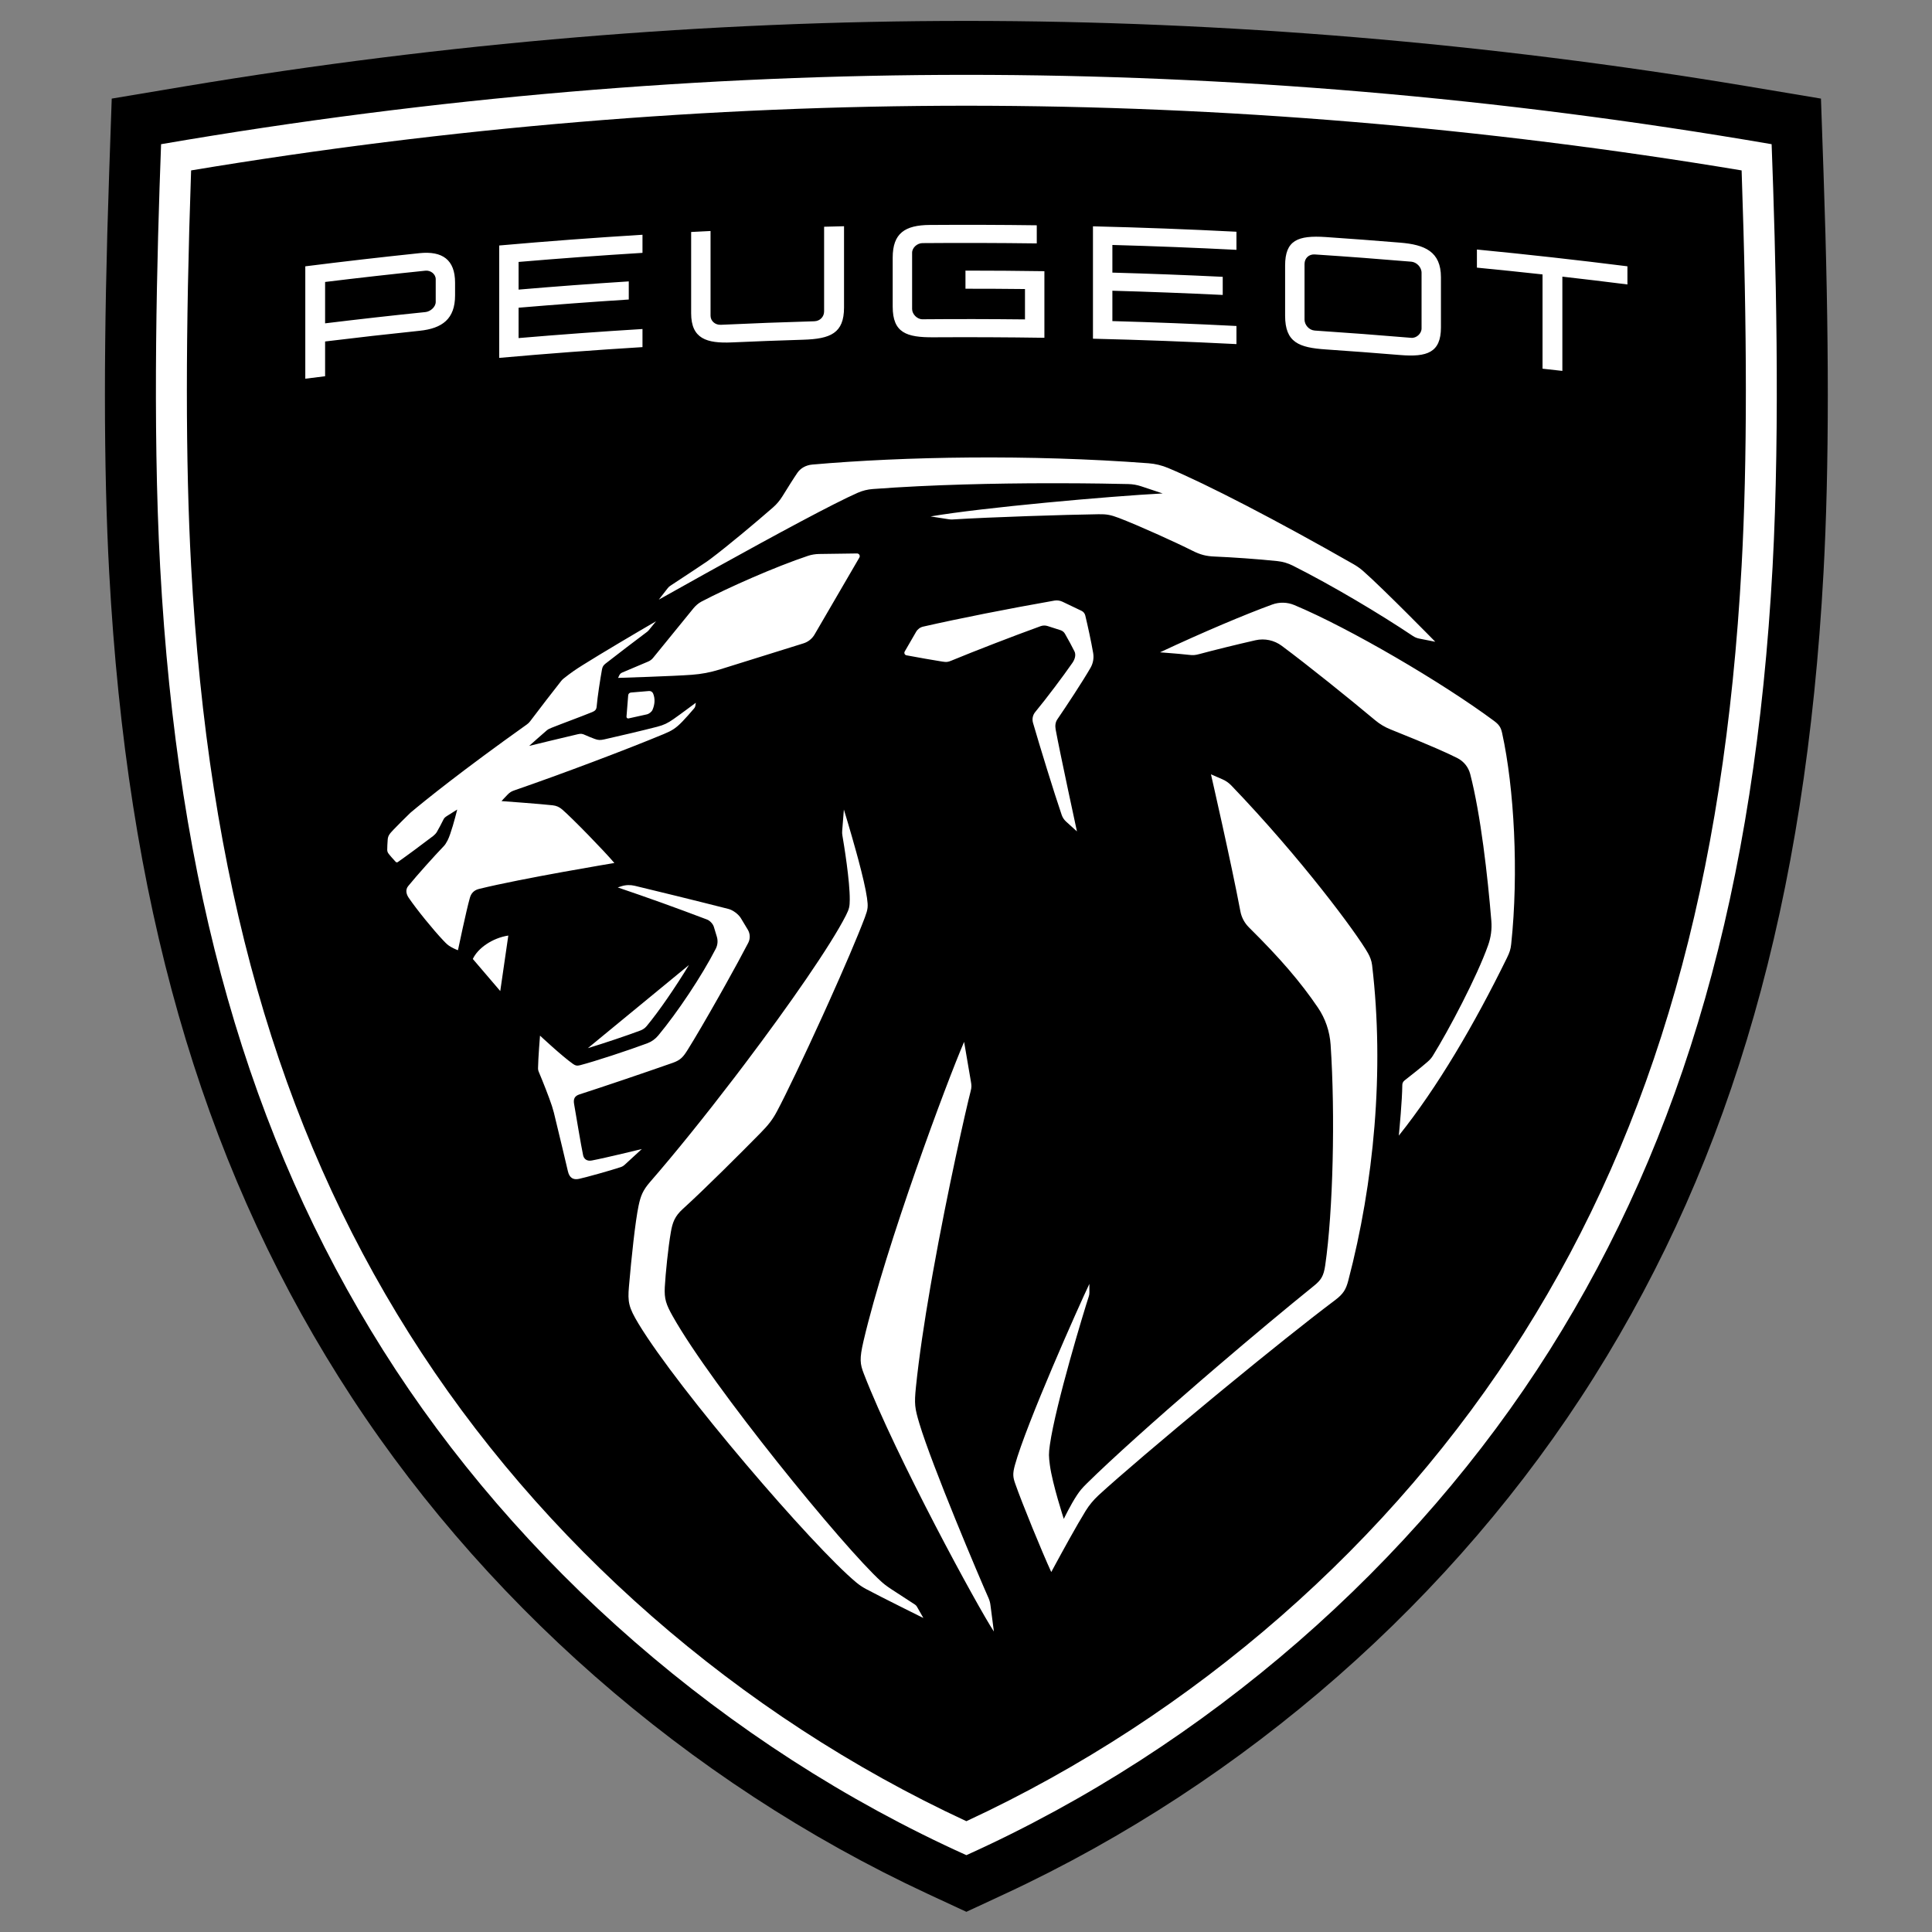
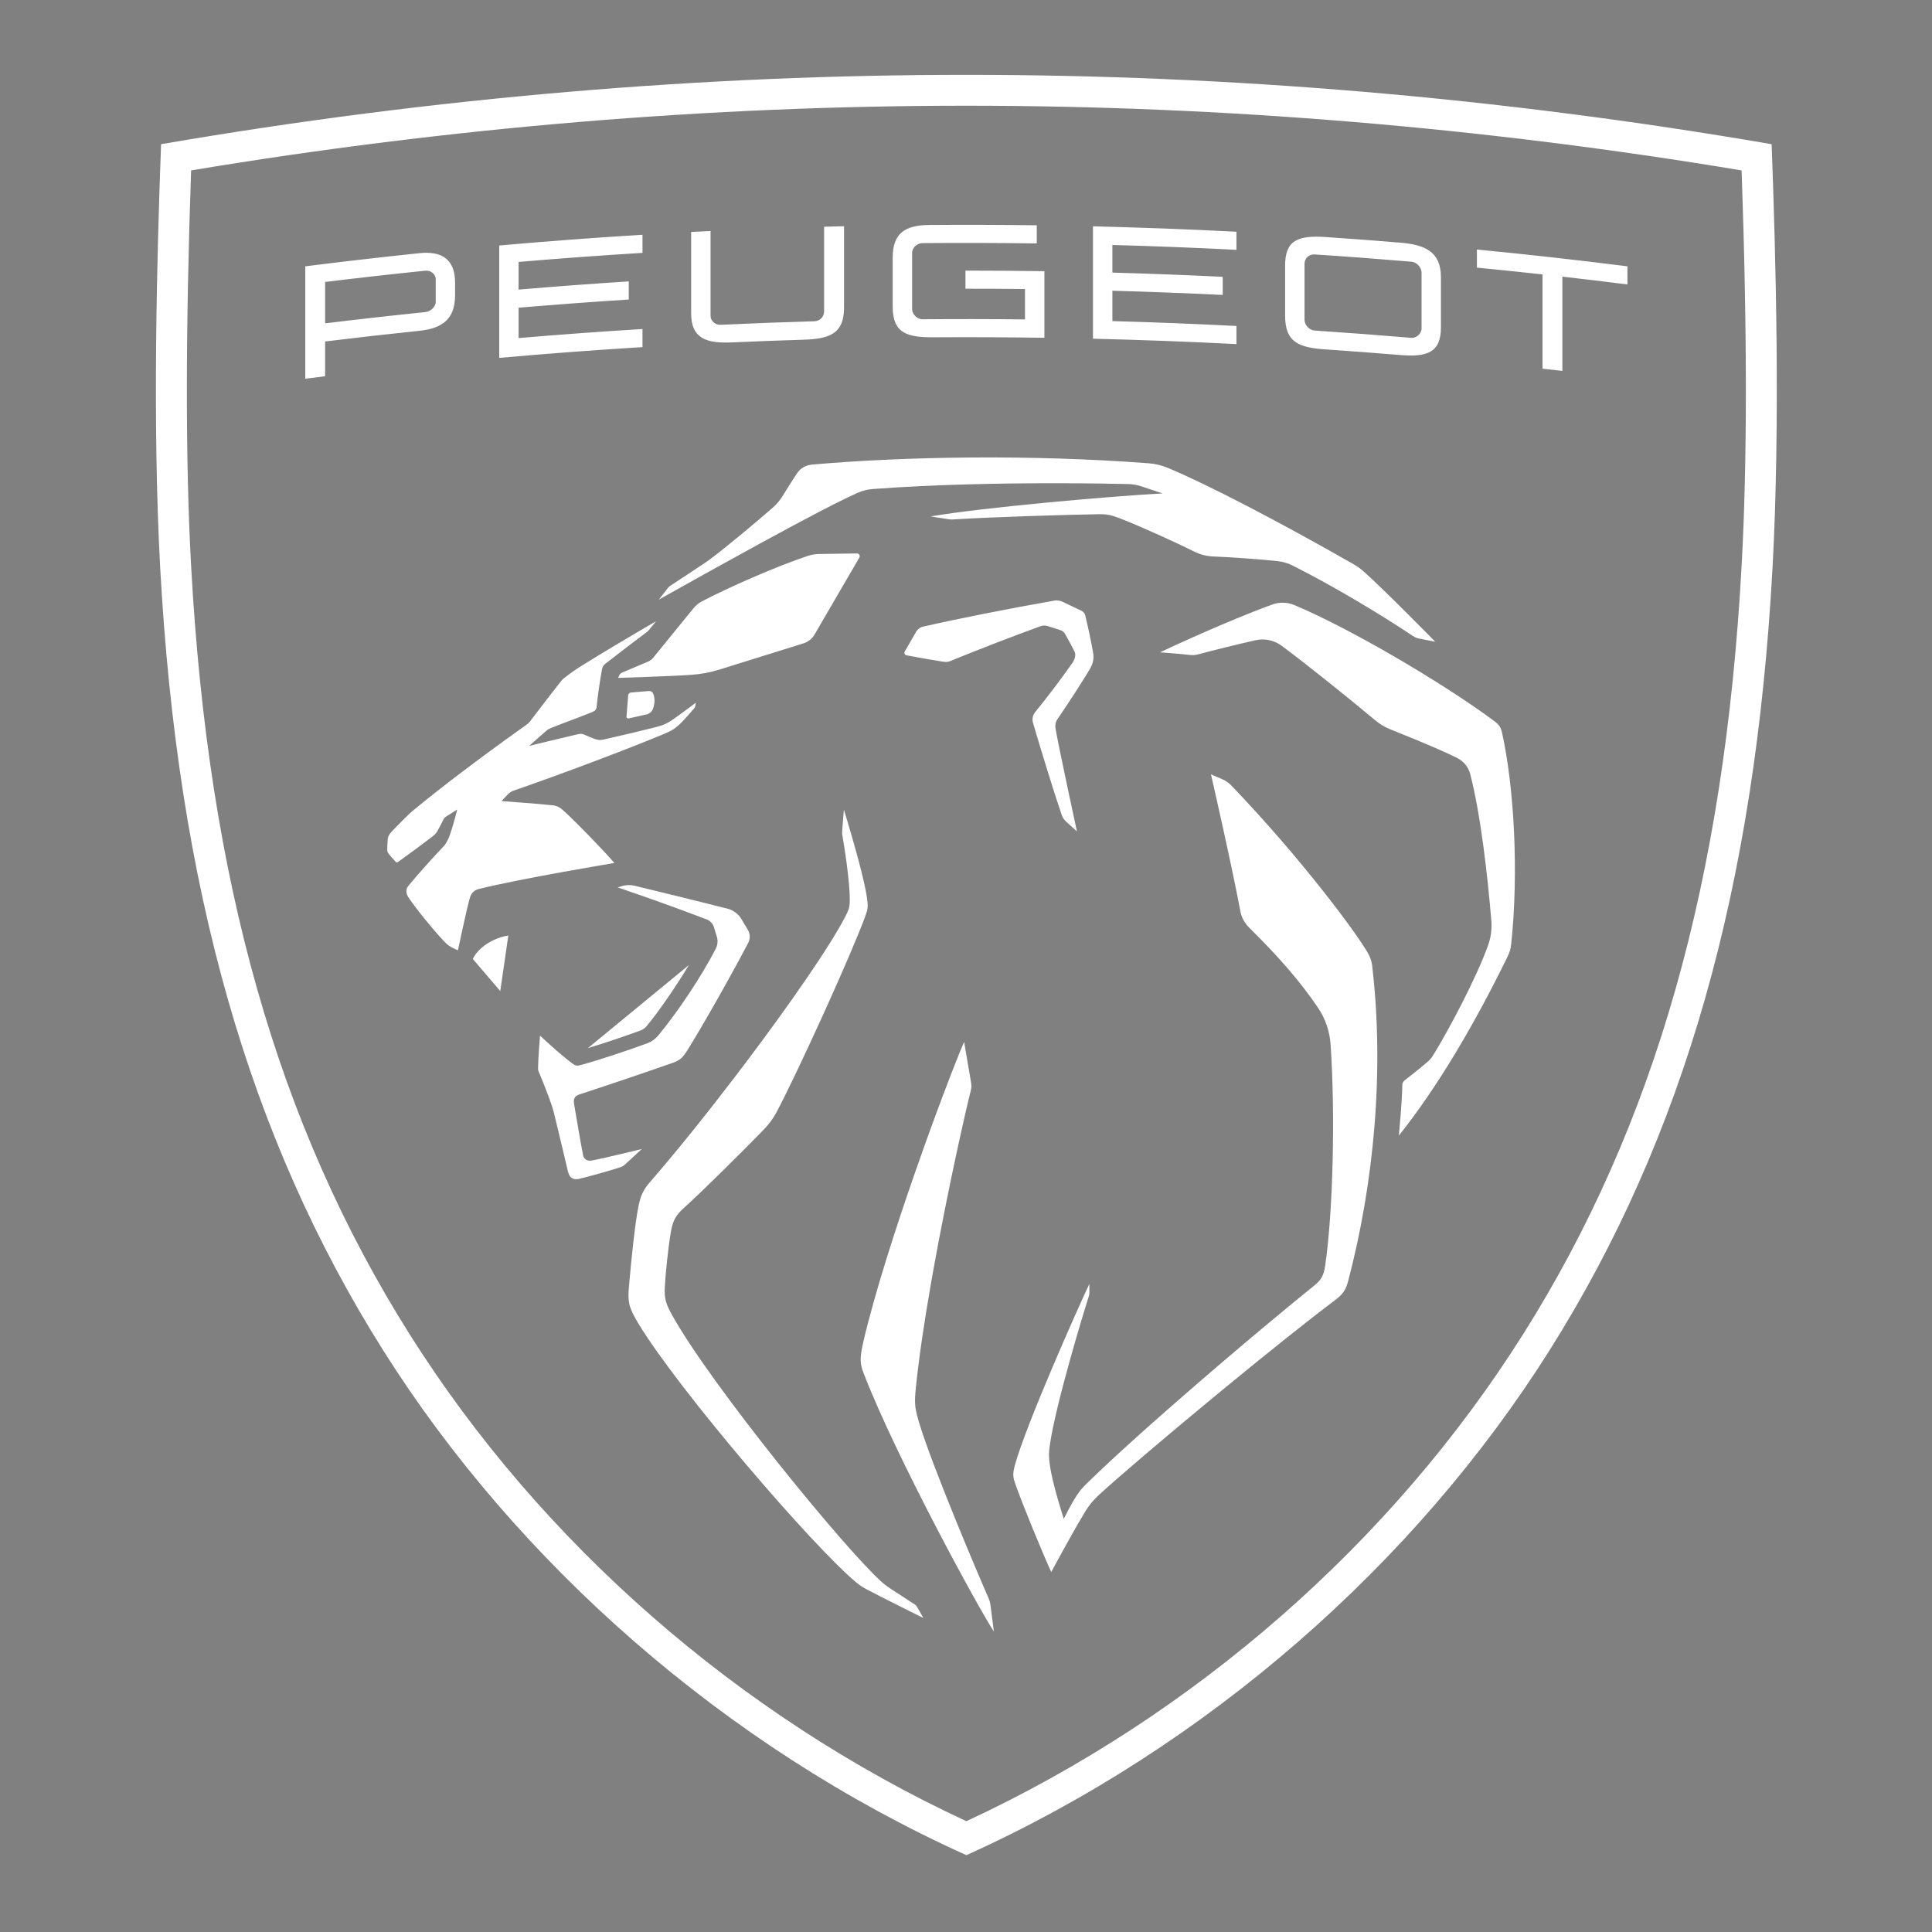
<svg xmlns="http://www.w3.org/2000/svg" width="512" zoomAndPan="magnify" viewBox="0 0 384 384" height="512" preserveAspectRatio="xMidYMid meet" version="1.2">
  <rect x="0" y="0" width="384" height="384" fill="#808080" stroke="none" />
  <g id="fc72cd5448">
-     <path style=" stroke:none;fill-rule:evenodd;fill:#000000;fill-opacity:1;" d="M 184.402 376.426 C 136.523 354.156 94.941 317.656 67.305 273.672 C 39.734 229.812 25.246 179.012 21.703 113.793 C 20.574 92.988 20.574 67.035 21.695 34.465 L 22.207 19.598 L 36.875 17.141 C 88.5 8.527 140.719 4.156 192.074 4.156 C 243.43 4.156 295.641 8.527 347.258 17.141 L 361.93 19.598 L 362.445 34.465 C 363.574 67.039 363.574 92.992 362.438 113.793 C 358.887 179.012 344.406 229.812 316.836 273.672 C 289.207 317.656 247.609 354.156 199.738 376.426 L 192.074 379.988 Z M 184.402 376.426 " />
    <path style=" stroke:none;fill-rule:evenodd;fill:#ffffff;fill-opacity:1;" d="M 192.074 14.875 C 243.844 14.875 297.582 19.277 352.125 28.66 C 352.941 50.445 353.863 84.125 352.312 112.703 C 348.836 176.422 334.762 225.879 308.008 268.348 C 281.336 310.691 240.035 347.102 192.074 368.727 C 144.109 347.102 102.805 310.691 76.133 268.348 C 49.383 225.879 35.305 176.422 31.832 112.703 C 30.273 84.125 31.203 50.445 32.016 28.66 C 86.559 19.277 140.301 14.875 192.074 14.875 Z M 192.074 21.012 C 141.035 21.012 89.219 25.336 37.984 33.871 C 36.863 66.195 36.863 91.914 37.98 112.371 C 41.391 175.004 55.172 223.531 81.344 265.082 C 107.516 306.629 146.762 340.949 192.074 361.977 C 237.383 340.949 276.629 306.629 302.801 265.082 C 328.973 223.531 342.75 175.004 346.164 112.371 C 347.285 91.914 347.285 66.195 346.16 33.871 C 294.926 25.336 243.105 21.012 192.074 21.012 Z M 191.625 207.078 C 191.625 207.078 192.633 213.039 192.941 214.77 C 193.113 215.75 193.148 216.012 192.902 216.973 C 192.094 220.066 188.375 236.367 185.395 253.055 L 184.934 255.688 C 183.715 262.715 182.664 269.691 182.051 275.66 C 181.703 279.055 181.816 279.867 182.715 282.875 C 185.262 291.375 194.676 313.59 196.484 317.641 C 196.684 318.09 196.805 318.559 196.863 319.043 L 197.543 324.281 C 194.527 319.742 178.137 289.699 171.699 273.059 C 170.941 271.102 170.793 270.137 171.633 266.531 C 176.109 247.418 188.223 214.938 191.625 207.078 Z M 167.727 160.902 C 167.727 160.902 168.984 164.973 170.199 169.391 L 170.625 170.957 C 171.391 173.836 172.074 176.68 172.324 178.477 C 172.562 180.207 172.52 180.672 171.902 182.332 C 170.406 186.301 167.652 192.688 164.715 199.215 L 163.449 202.016 C 159.844 209.938 156.195 217.59 154.422 220.902 C 153.551 222.535 152.73 223.598 151.086 225.262 C 147.336 229.07 140.156 236.262 135.715 240.289 C 134.098 241.754 133.664 243.004 133.336 244.898 C 132.805 247.938 132.281 253.129 132.133 255.812 C 132.008 258.168 132.391 259.273 133.707 261.605 C 141.539 275.543 167.691 307.598 175.141 314.332 C 175.68 314.82 176.074 315.148 177.215 315.902 C 178.309 316.629 181.879 318.938 181.879 318.938 C 182.023 319.039 182.145 319.168 182.234 319.316 L 183.527 321.586 C 183.527 321.586 183.406 321.527 183.188 321.418 L 182.629 321.145 C 182.18 320.922 181.586 320.625 180.906 320.285 L 179.246 319.457 C 176.699 318.184 173.668 316.652 172.07 315.797 C 171.414 315.441 170.797 315.027 170.223 314.551 C 161.5 307.32 134.766 276.121 126.906 263.094 C 124.945 259.84 124.742 258.789 125.008 255.711 C 125.5 249.98 126.262 242.773 126.93 239.613 C 127.336 237.711 127.758 236.59 129.219 234.91 C 134.141 229.258 140.145 221.801 145.992 214.148 L 148.047 211.441 C 156.91 199.703 165.074 187.953 168.125 181.965 C 168.82 180.605 168.879 180.129 168.895 178.844 C 168.934 175.113 167.742 167.852 167.426 166.016 C 167.379 165.727 167.363 165.434 167.391 165.145 Z M 240.688 153.902 L 242.945 154.883 C 243.617 155.168 244.227 155.594 244.73 156.117 C 258.586 170.543 269.668 185.5 271.891 189.441 C 272.316 190.199 272.609 190.957 272.715 191.824 C 275.207 212.863 273.066 235.148 267.98 254.535 C 267.52 256.285 267.004 257.18 265.316 258.445 C 259.887 262.52 251.781 269.016 243.719 275.641 L 241.176 277.734 C 231.465 285.754 222.238 293.605 218.324 297.215 C 217.344 298.129 216.484 299.156 215.781 300.297 C 213.945 303.27 211.145 308.395 209.77 310.934 L 209.383 311.648 C 209.105 312.16 208.945 312.457 208.945 312.457 C 207.121 308.484 203.141 298.785 201.777 294.867 C 201.328 293.59 201.25 292.918 201.719 291.207 C 203.949 283.078 214.477 259.449 216.523 255.18 L 216.527 256.926 C 216.527 257.18 216.488 257.434 216.406 257.672 C 215.484 260.469 209.824 279.09 208.672 287.164 C 208.418 288.961 208.441 289.445 208.672 291.211 C 209.176 294.98 211.438 301.895 211.438 301.895 C 211.438 301.895 212.777 299.105 214.027 297.215 C 214.641 296.293 215.008 295.848 216.008 294.855 C 221.07 289.863 229.703 282.145 238.699 274.383 L 241.883 271.648 C 248.789 265.734 255.688 259.98 261.137 255.582 C 262.551 254.438 263.082 253.672 263.395 251.504 C 264.957 240.805 265.41 221.609 264.469 207.637 C 264.289 205 263.434 202.449 261.941 200.262 C 258.523 195.223 254.438 190.453 248.242 184.332 C 247.359 183.453 246.754 182.332 246.531 181.105 C 244.723 171.488 240.688 153.902 240.688 153.902 Z M 123.5 176.152 C 124.359 175.875 125.277 175.844 126.152 176.055 C 130.105 177 138.469 179.047 144.789 180.66 C 145.676 180.883 146.781 181.711 147.254 182.496 L 148.629 184.777 C 149.113 185.582 149.145 186.562 148.719 187.395 C 147.566 189.617 145.93 192.625 144.195 195.727 L 142.887 198.059 C 140.473 202.332 138.07 206.449 136.707 208.617 C 135.809 210.051 135.309 210.684 133.711 211.25 C 127.492 213.43 119.766 216.039 115.176 217.52 C 114.238 217.824 113.922 218.391 114.105 219.43 C 114.434 221.32 115.492 227.738 115.898 229.613 C 116.047 230.305 116.602 230.855 117.633 230.656 C 120.344 230.145 127.566 228.379 127.566 228.379 C 127.566 228.379 125.438 230.344 124.164 231.504 C 123.93 231.723 123.66 231.883 123.355 231.98 C 121.387 232.637 116.582 233.98 115.086 234.309 C 113.918 234.559 113.172 234.102 112.871 232.781 C 112.871 232.781 110.824 224.082 110.082 221.125 C 109.965 220.672 109.848 220.281 109.707 219.84 C 109.152 218.125 107.82 214.762 107.066 212.996 C 106.98 212.793 106.934 212.574 106.938 212.348 C 106.961 210.332 107.332 205.84 107.332 205.84 C 107.332 205.84 111.754 209.973 113.895 211.469 C 114.379 211.805 114.664 211.875 115.258 211.727 C 118.195 210.973 124.957 208.742 128.668 207.359 C 129.512 207.039 130.254 206.508 130.832 205.812 C 134.668 201.191 139.48 194 142.262 188.574 C 142.645 187.828 142.719 186.973 142.477 186.172 L 141.879 184.203 C 141.703 183.629 141.094 182.98 140.531 182.766 C 133.988 180.285 128.836 178.441 122.777 176.383 Z M 252.84 120.164 C 254.281 119.633 255.855 119.672 257.27 120.266 C 268.234 124.855 286.664 135.652 296.914 143.258 C 297.902 143.996 298.297 144.5 298.555 145.688 C 300.961 156.602 301.875 173.473 300.359 187.676 C 300.25 188.695 300.047 189.309 299.512 190.398 C 293.02 203.641 285.711 216.102 278.023 225.715 L 278.039 225.559 C 278.137 224.535 278.691 218.762 278.719 215.641 C 278.723 215.285 278.887 214.961 279.168 214.746 C 280.598 213.641 282.559 212.066 283.668 211.105 C 284.207 210.641 284.508 210.293 284.789 209.84 C 287.922 204.789 293.523 194.219 295.781 187.859 C 296.332 186.305 296.551 184.664 296.414 183.02 C 295.691 174.156 294.297 161.879 292.219 153.863 C 291.867 152.496 290.961 151.344 289.699 150.695 C 287.906 149.777 284.391 148.18 276.383 144.977 C 275.273 144.535 274.234 143.918 273.324 143.152 C 268.07 138.754 259.863 132.156 254.754 128.359 C 253.262 127.246 251.355 126.844 249.535 127.254 C 245.816 128.098 241.078 129.27 238.414 129.992 C 237.508 130.234 237.148 130.258 236.215 130.148 C 235.727 130.09 235.098 130.031 234.438 129.969 L 233.438 129.883 C 232.273 129.781 231.18 129.699 230.754 129.668 L 230.562 129.652 C 239.25 125.582 247.609 122.07 252.84 120.164 Z M 136.938 191.801 C 134.223 196.262 130.977 200.996 128.523 203.953 C 128.199 204.34 127.773 204.641 127.289 204.82 C 124.605 205.824 120.129 207.332 116.836 208.332 Z M 101.031 185.949 L 99.43 196.98 L 93.977 190.602 C 94.973 188.453 97.875 186.43 101.031 185.949 Z M 130.398 123.477 L 128.91 125.305 C 128.824 125.387 128.746 125.461 128.66 125.547 C 127.348 126.512 121.832 130.727 120.34 131.906 C 119.914 132.242 119.746 132.531 119.648 133.062 C 119.312 134.926 118.754 138.473 118.59 140.434 C 118.543 141.012 118.293 141.293 117.707 141.531 C 115.145 142.57 112.109 143.664 109.656 144.641 C 109.133 144.852 108.984 144.93 108.676 145.168 C 108.43 145.355 105.168 148.258 105.168 148.258 C 105.168 148.258 112.258 146.52 114.855 145.93 C 115.477 145.793 115.746 145.828 116.316 146.098 C 116.855 146.348 117.75 146.699 118.219 146.871 C 118.945 147.137 119.328 147.125 120.125 146.953 C 123.055 146.301 127.98 145.133 130.602 144.453 C 131.965 144.098 132.711 143.73 133.863 142.926 C 135.121 142.055 138.301 139.676 138.301 139.676 C 138.301 139.676 138.242 140.098 138.199 140.328 C 138.164 140.527 138.094 140.641 137.961 140.801 C 137.316 141.574 136.184 142.84 135.621 143.418 C 134.332 144.746 133.562 145.223 131.941 145.895 C 124.492 148.992 111.766 153.801 102.215 157.098 C 101.59 157.316 101.32 157.496 100.855 157.969 C 100.352 158.477 99.68 159.223 99.68 159.223 C 99.68 159.223 107.465 159.785 109.844 160.059 C 110.613 160.145 111.164 160.398 111.754 160.902 C 113.707 162.578 120.176 169.219 122.109 171.527 C 122.109 171.527 103.723 174.574 95.203 176.684 C 94.152 176.945 93.625 177.609 93.391 178.453 C 92.684 180.922 91.023 188.863 91.023 188.863 C 91.023 188.863 90.434 188.672 89.605 188.199 C 89.039 187.875 88.754 187.605 88.133 186.949 C 86.117 184.828 82.805 180.762 81.211 178.406 C 80.742 177.707 80.547 176.824 81.133 176.113 C 82.859 173.992 86.328 170.125 88.242 168.137 C 88.445 167.922 88.703 167.543 88.977 167.004 C 89.621 165.73 90.473 162.5 90.766 161.332 L 90.859 160.957 L 90.875 160.902 C 90.875 160.902 90.855 160.914 90.82 160.938 L 90.473 161.156 C 90 161.453 89.234 161.934 88.906 162.141 C 88.414 162.453 88.277 162.586 88.074 163.016 C 87.762 163.664 87.219 164.688 86.805 165.398 C 86.672 165.633 86.309 165.992 86.117 166.141 C 83.672 168.004 80.973 170.004 79.055 171.352 C 78.922 171.441 78.754 171.402 78.641 171.293 C 78.395 171.051 77.371 169.887 77.188 169.613 C 77.035 169.383 76.965 169.168 76.965 168.895 C 76.961 168.406 77.008 167.555 77.055 166.922 C 77.113 166.172 77.328 165.816 78.246 164.867 C 79.273 163.809 80.391 162.691 81.566 161.547 C 84.445 159.129 91.719 153.242 104.711 143.996 C 104.953 143.824 105.176 143.617 105.355 143.375 C 106.723 141.539 110.598 136.527 111.551 135.336 C 111.688 135.168 111.836 135.012 112.008 134.875 C 113.539 133.668 114.293 133.148 115.848 132.172 C 119.465 129.898 126.473 125.754 130.398 123.477 Z M 209.566 119.375 C 210.109 119.281 210.668 119.359 211.168 119.594 L 214.961 121.406 C 215.336 121.586 215.609 121.922 215.707 122.332 C 216.223 124.496 216.855 127.363 217.277 129.801 C 217.449 130.812 217.258 131.848 216.746 132.738 C 215.176 135.461 211.949 140.355 210.145 142.988 C 209.746 143.578 209.695 144.289 209.82 144.992 C 210.641 149.504 214.051 165.25 214.051 165.25 L 211.902 163.305 C 211.477 162.91 211.195 162.492 211.012 161.953 C 209.484 157.496 206.629 148.188 205.316 143.66 C 205.102 142.914 205.266 142.117 205.758 141.523 C 207.996 138.812 211.258 134.477 213.164 131.73 C 213.695 130.957 213.871 130.105 213.559 129.469 C 213.117 128.57 212.383 127.211 211.672 125.973 C 211.484 125.633 211.164 125.375 210.789 125.254 L 208.215 124.43 C 207.766 124.289 207.285 124.293 206.84 124.453 C 201.23 126.484 193.684 129.41 189.07 131.316 C 188.395 131.598 188.117 131.621 187.297 131.496 C 185.961 131.301 182.07 130.605 180.16 130.246 C 179.816 130.18 179.645 129.797 179.82 129.492 L 182.082 125.582 C 182.391 125.051 182.898 124.676 183.496 124.543 C 190.777 122.887 200.406 120.988 209.566 119.375 Z M 128.992 137.344 C 129.34 137.316 129.668 137.508 129.805 137.824 C 130.258 138.887 130.137 140.07 129.695 141.082 C 129.523 141.492 128.992 141.895 128.559 141.988 L 124.926 142.793 C 124.707 142.84 124.504 142.668 124.52 142.445 L 124.859 138.188 C 124.883 137.902 125.109 137.672 125.398 137.648 Z M 170.336 110.004 C 170.754 110 171.016 110.453 170.809 110.812 L 161.949 126.031 C 161.457 126.926 160.633 127.594 159.652 127.887 L 143.043 133.07 C 141.113 133.656 139.484 133.969 137.477 134.121 C 133.793 134.398 122.848 134.738 122.848 134.738 L 123.09 134.223 C 123.203 133.98 123.402 133.785 123.652 133.68 L 128.832 131.488 C 129.219 131.324 129.559 131.07 129.816 130.746 L 137.812 120.926 C 138.242 120.402 138.801 119.898 139.395 119.586 C 144.68 116.812 154.074 112.648 160.652 110.457 C 161.273 110.25 162.109 110.117 162.766 110.109 Z M 161.453 92.336 C 179.785 90.727 204.59 90.289 228.285 92.078 C 229.633 92.18 230.945 92.5 232.188 93.023 C 239.953 96.281 253.727 103.406 269.039 112.145 C 269.715 112.531 270.352 112.984 270.938 113.496 C 274.992 117.062 285.273 127.555 285.273 127.555 L 282.066 126.922 C 281.617 126.832 281.195 126.656 280.816 126.402 C 274.332 122.059 264.863 116.398 256.93 112.41 C 255.984 111.941 254.969 111.637 253.918 111.527 C 250.059 111.117 244.84 110.758 241.426 110.617 C 239.742 110.551 238.598 110.27 236.949 109.434 C 233.805 107.844 226.18 104.391 222.379 102.945 C 220.754 102.328 219.926 102.18 218.336 102.207 C 211.809 102.301 196.945 102.773 189.352 103.246 C 189.09 103.258 188.836 103.25 188.582 103.207 L 184.961 102.645 C 195.223 100.879 220.586 98.625 231.086 98.074 L 226.812 96.652 C 225.988 96.379 225.129 96.23 224.258 96.211 C 221.977 96.156 216.91 96.055 210.332 96.047 L 208.086 96.047 C 198.121 96.066 185.301 96.309 173.477 97.199 C 172.441 97.273 171.434 97.523 170.484 97.941 C 165.707 100.035 154.062 106.332 142.379 112.805 L 139.785 114.242 C 136.766 115.922 133.777 117.59 130.941 119.184 C 130.941 119.184 132.398 117.312 132.68 116.949 C 132.926 116.633 133.004 116.574 133.34 116.355 C 133.809 116.047 135.41 114.996 137.027 113.926 L 138.223 113.133 C 139.195 112.488 140.059 111.91 140.547 111.578 C 140.789 111.414 140.941 111.297 141.246 111.07 C 144.762 108.426 150.312 103.762 153.621 100.875 C 154.371 100.223 155.004 99.465 155.527 98.617 C 156.598 96.891 157.766 95.02 158.484 93.98 C 159.098 93.082 160.148 92.449 161.453 92.336 Z M 83.391 50.316 C 87.918 49.852 90.449 51.609 90.449 56.18 L 90.449 58.707 C 90.449 63.387 87.918 65.277 83.391 65.746 C 77.129 66.398 70.867 67.105 64.617 67.871 L 64.617 74.781 C 63.305 74.941 61.988 75.102 60.68 75.27 L 60.68 52.934 C 68.242 51.98 75.812 51.109 83.391 50.316 Z M 293.547 49.594 C 303.531 50.562 313.504 51.676 323.465 52.93 L 323.465 56.535 C 319.16 55.992 314.848 55.473 310.531 54.984 L 310.531 73.719 C 309.219 73.57 307.906 73.426 306.59 73.281 L 306.59 54.543 C 302.246 54.066 297.895 53.617 293.547 53.195 Z M 127.699 46.66 L 127.699 50.258 C 119.484 50.766 111.277 51.363 103.074 52.062 L 103.074 57.562 C 110.371 56.938 117.672 56.395 124.973 55.93 L 124.973 59.531 C 117.672 60 110.371 60.543 103.074 61.16 L 103.074 67.195 C 111.277 66.496 119.484 65.895 127.699 65.395 L 127.699 68.992 C 118.199 69.574 108.711 70.289 99.223 71.133 L 99.223 48.793 C 108.711 47.953 118.199 47.242 127.699 46.66 Z M 255.426 52.777 C 255.426 47.766 257.918 46.738 263.531 47.117 C 268.461 47.453 273.383 47.82 278.309 48.23 C 283.184 48.629 286.398 49.996 286.398 55.109 L 286.398 65.082 C 286.398 70.098 283.621 71 278.309 70.566 C 273.383 70.16 268.461 69.789 263.531 69.453 C 258.164 69.094 255.426 68.059 255.426 62.75 Z M 217.234 44.984 C 226.742 45.211 236.25 45.57 245.754 46.059 L 245.754 49.656 C 237.539 49.238 229.316 48.914 221.094 48.688 L 221.094 54.184 C 228.41 54.387 235.719 54.664 243.027 55.02 L 243.027 58.621 C 235.719 58.27 228.41 57.988 221.094 57.785 L 221.094 63.82 C 229.316 64.047 237.539 64.371 245.754 64.793 L 245.754 68.391 C 236.25 67.906 226.742 67.551 217.234 67.32 Z M 167.758 44.965 L 167.758 61.121 C 167.758 66.234 165.066 67.355 159.645 67.523 C 154.922 67.668 150.199 67.844 145.477 68.055 C 140.445 68.281 137.371 67.324 137.371 62.266 L 137.371 46.109 L 141.227 45.914 L 141.227 62.75 C 141.227 63.773 142.109 64.609 143.277 64.555 C 149.465 64.266 155.652 64.031 161.84 63.855 C 163.016 63.82 163.797 62.926 163.797 61.902 L 163.797 45.066 C 165.117 45.027 166.434 44.996 167.758 44.965 Z M 261.336 50.574 C 260.164 50.492 259.285 51.312 259.285 52.48 L 259.285 63.527 C 259.285 64.551 260.164 65.625 261.336 65.703 C 267.73 66.129 274.117 66.609 280.504 67.148 C 281.527 67.234 282.547 66.301 282.547 65.277 L 282.547 54.23 C 282.547 53.062 281.527 52.098 280.504 52.012 C 274.117 51.473 267.73 50.992 261.336 50.574 Z M 184.809 44.711 C 191.895 44.66 198.984 44.684 206.066 44.777 L 206.066 48.379 C 198.496 48.281 190.918 48.258 183.34 48.32 C 182.312 48.332 181.289 49.215 181.289 50.238 L 181.289 61.43 C 181.289 62.453 182.312 63.469 183.34 63.457 C 190.137 63.398 196.93 63.41 203.723 63.484 L 203.723 57.449 C 199.781 57.406 195.836 57.383 191.895 57.387 L 191.895 53.785 C 197.125 53.785 202.355 53.824 207.582 53.902 L 207.582 67.137 C 200.234 67.027 192.891 66.996 185.543 67.039 C 180.164 67.078 177.43 66.152 177.43 60.941 L 177.43 51.207 C 177.43 46.344 179.871 44.746 184.809 44.711 Z M 84.863 53.793 L 84.559 53.801 C 77.906 54.484 71.258 55.23 64.617 56.043 L 64.617 64.266 C 71.258 63.457 77.906 62.707 84.559 62.027 C 85.578 61.918 86.602 60.988 86.602 60.016 L 86.602 55.492 C 86.602 54.469 85.578 53.695 84.559 53.801 Z M 84.863 53.793 " />
  </g>
</svg>